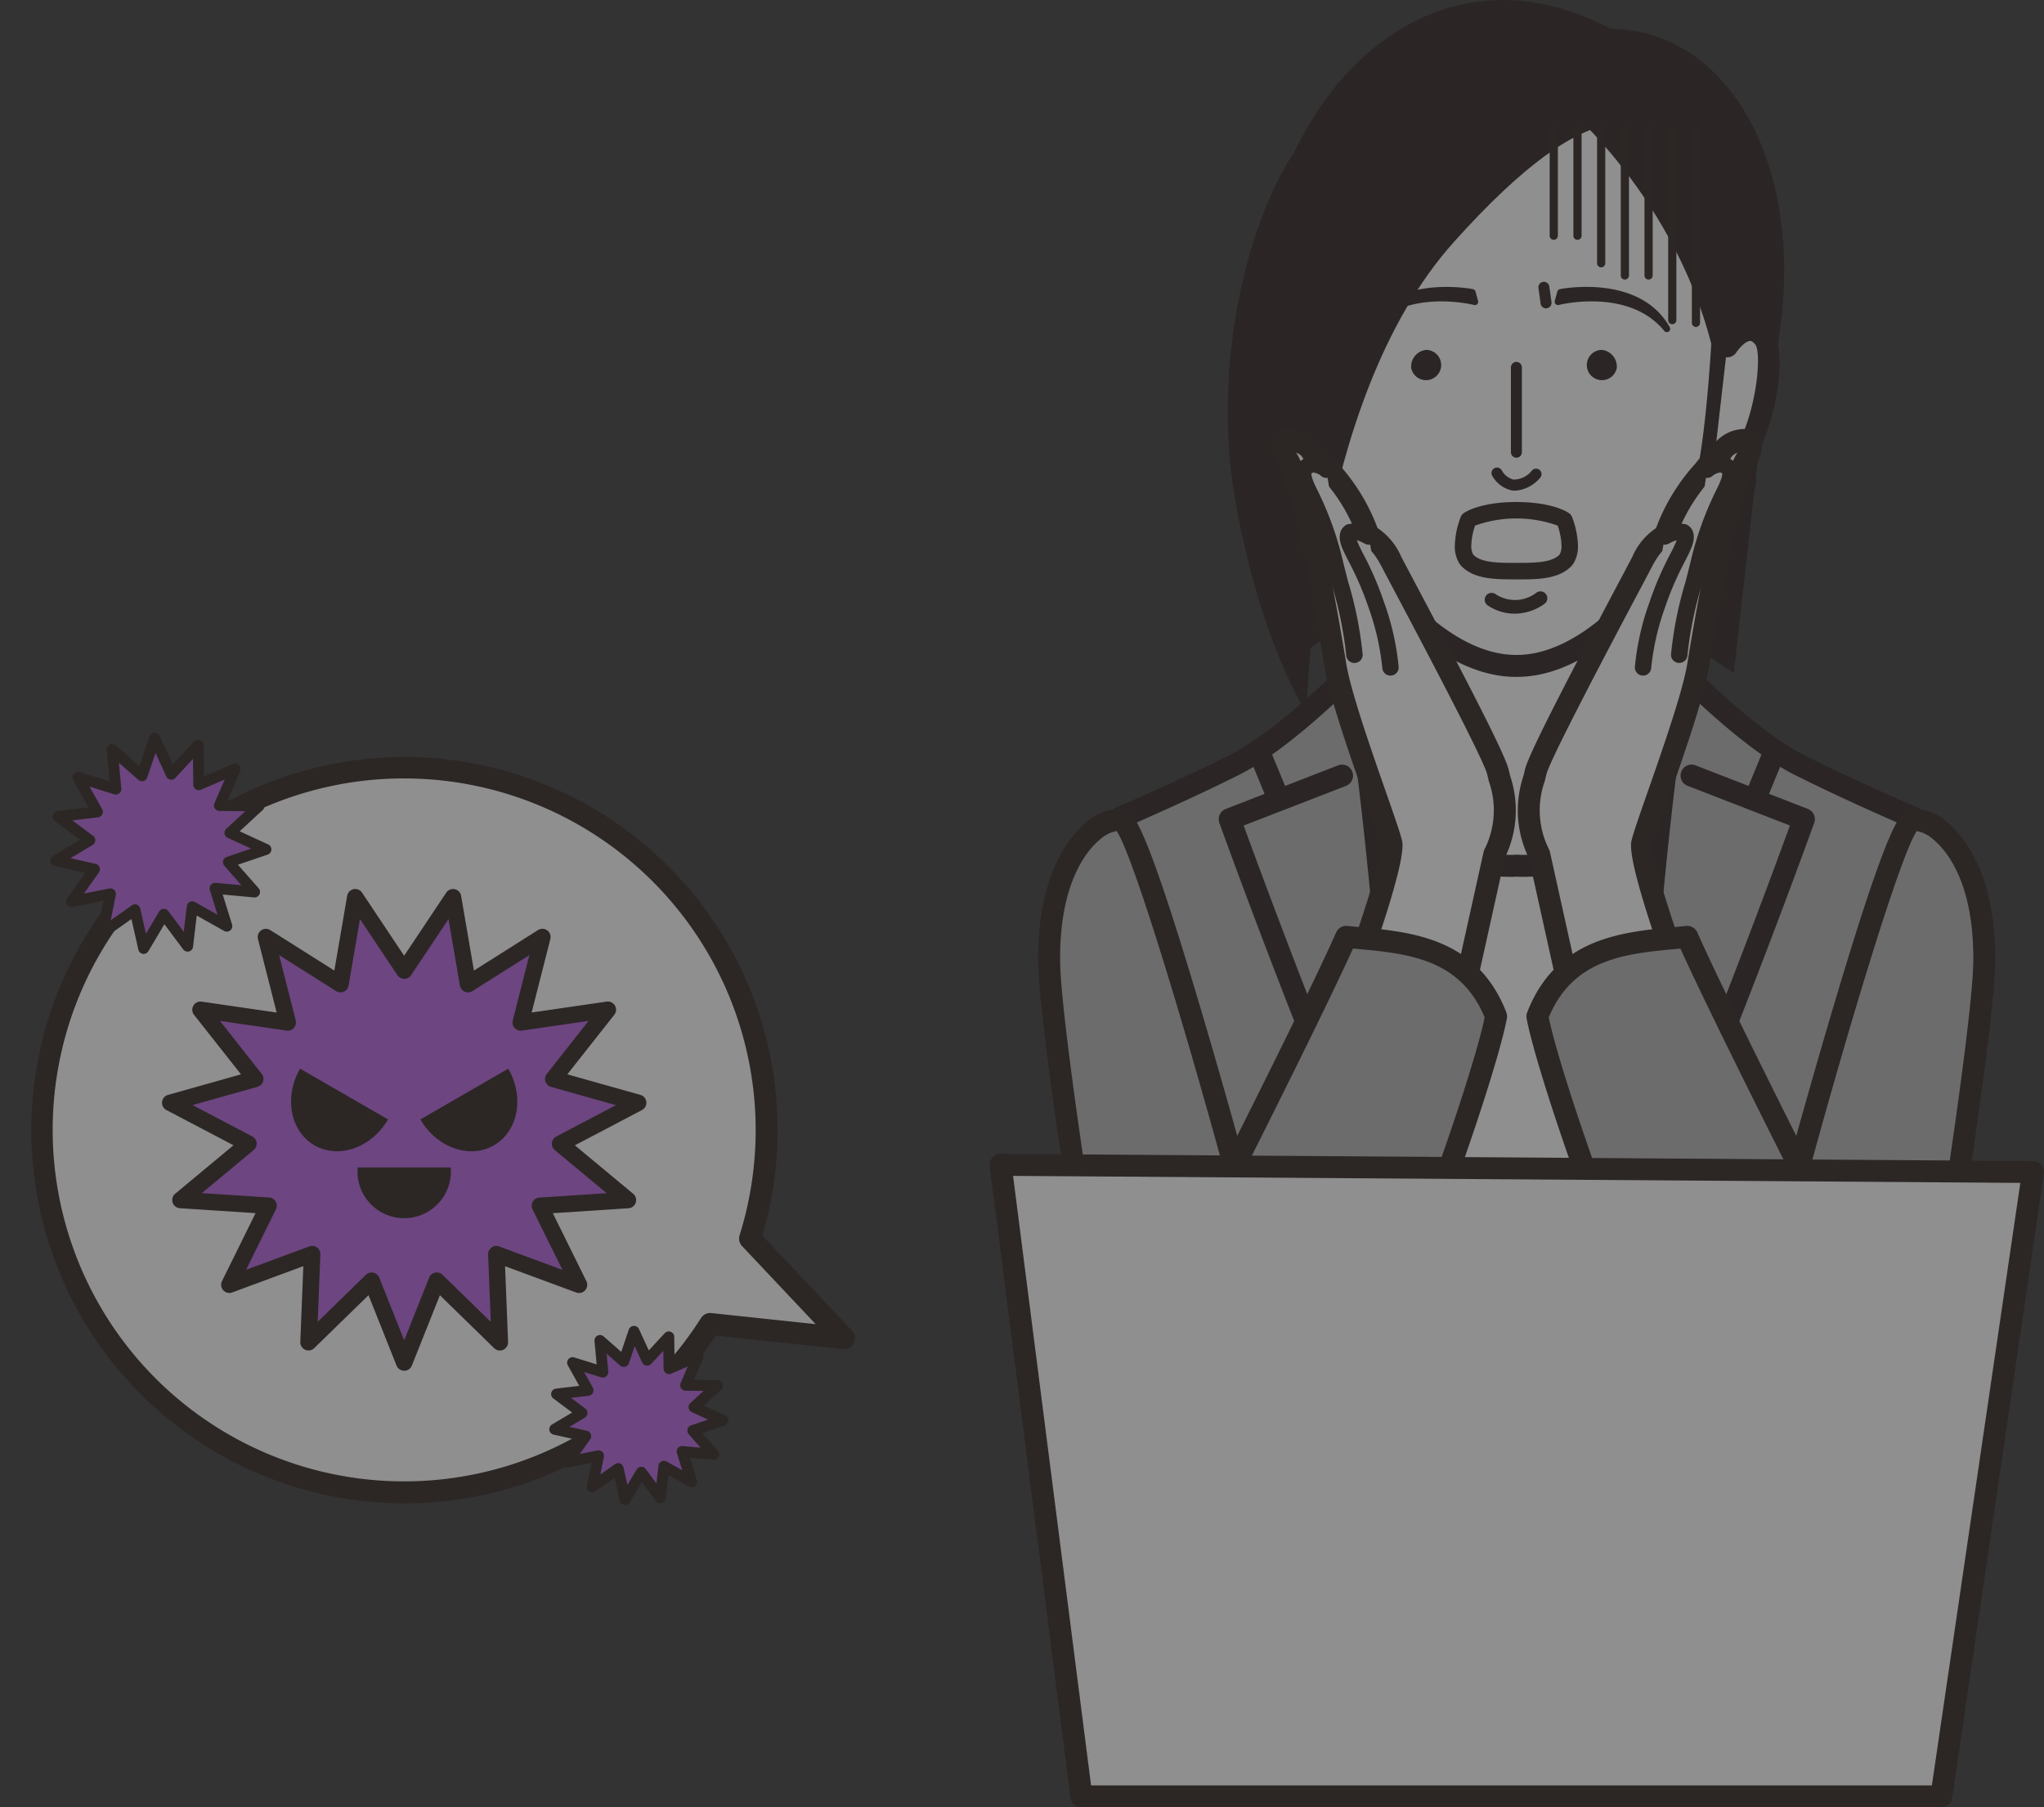
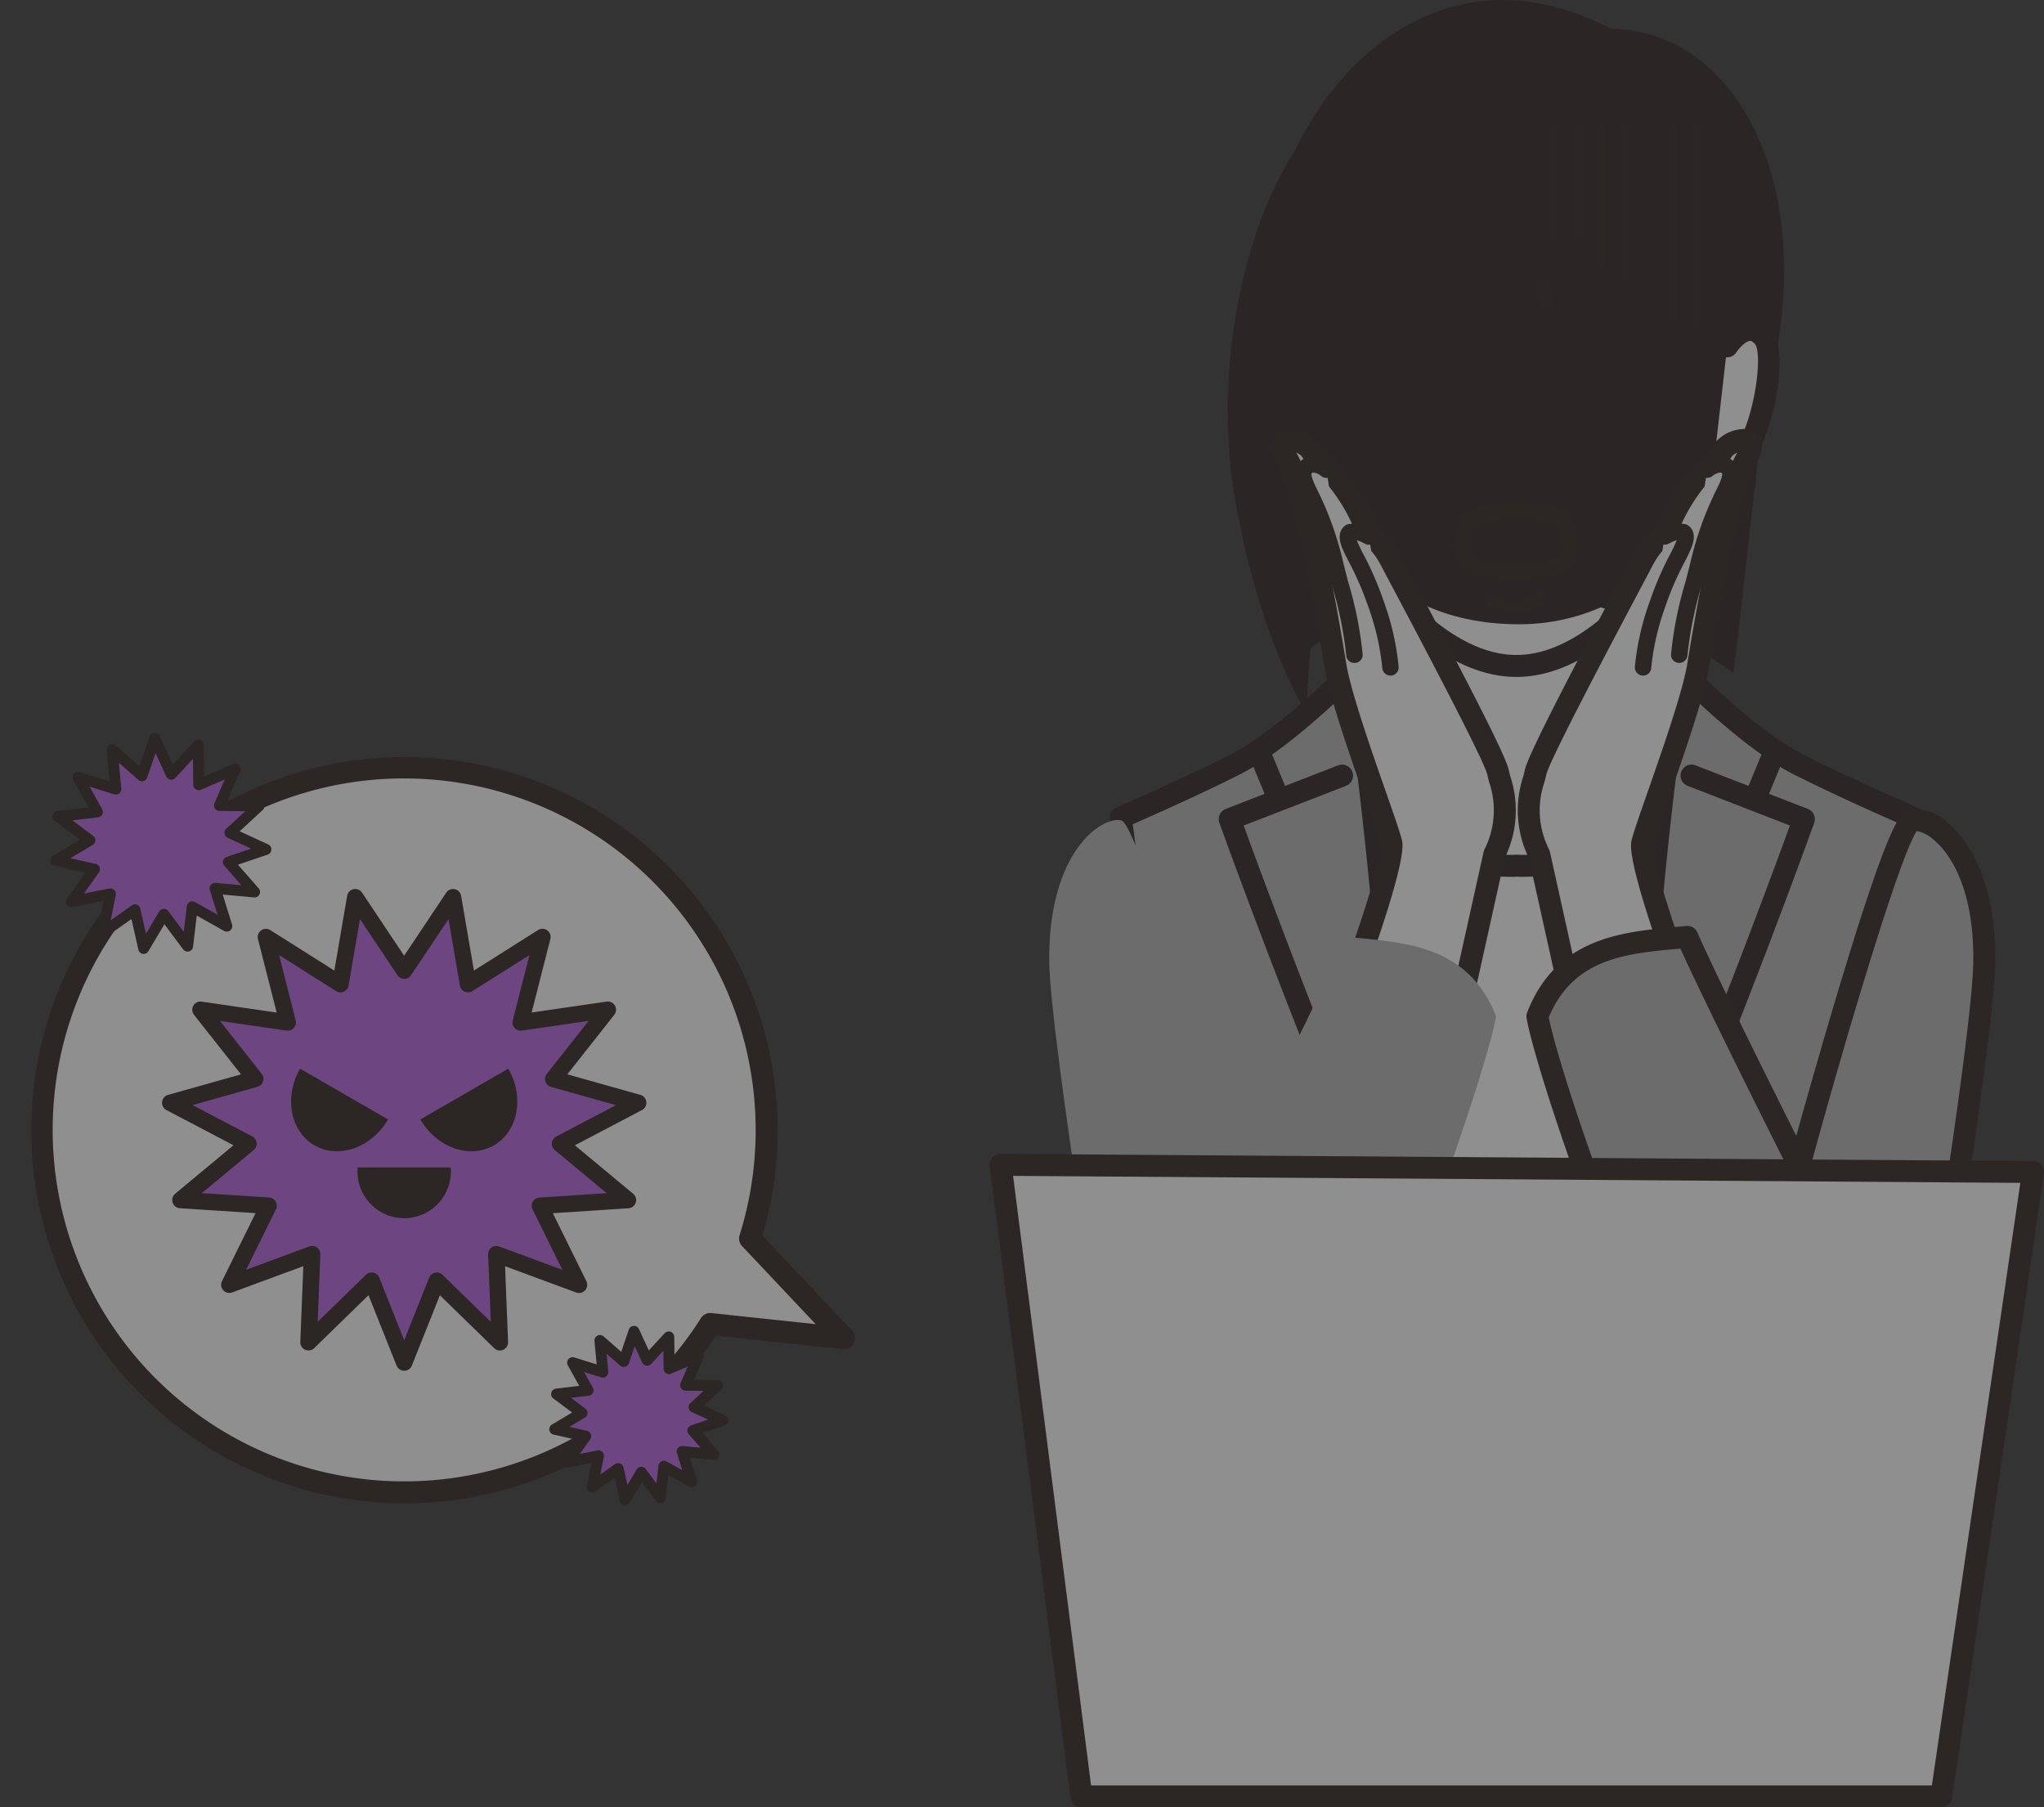
<svg xmlns="http://www.w3.org/2000/svg" width="199.388" height="176.295" viewBox="0 0 199.388 176.295">
  <rect x="0" y="0" width="199.388" height="176.295" fill="#333333" stroke="none" />
  <defs>
    <clipPath id="clip-path">
      <rect id="長方形_8681" data-name="長方形 8681" width="199.388" height="176.295" transform="translate(-13)" fill="none" />
    </clipPath>
  </defs>
  <g id="グループ_167770" data-name="グループ 167770" transform="translate(13)" opacity="0.45">
    <g id="グループ_167769" data-name="グループ 167769" clip-path="url(#clip-path)">
      <path id="パス_229689" data-name="パス 229689" d="M340.942,153.107s-12.425-6.765-13.912-8.728.721-17.865.721-17.865H303.388s2.208,15.9.721,17.865-13.912,8.728-13.912,8.728,14.771,15.091,25.372,14.47c10.6.621,25.372-14.47,25.372-14.47" transform="translate(-180.511 -78.696)" fill="#fff" />
      <path id="パス_229690" data-name="パス 229690" d="M314.445,166.9c-.215,0-.427-.005-.64-.017q-.318.017-.64.017c-10.874,0-24.895-14.194-25.5-14.811a1.07,1.07,0,0,1,.253-1.69c4.726-2.573,12.588-7.138,13.57-8.434.722-1.189.083-9.79-.928-17.07a1.071,1.071,0,0,1,1.061-1.219h24.363a1.071,1.071,0,0,1,1.061,1.219c-1.011,7.279-1.649,15.88-.919,17.082.973,1.284,8.836,5.848,13.562,8.422a1.071,1.071,0,0,1,.253,1.69c-.6.617-14.625,14.811-25.5,14.811m-.64-2.161.063,0c8.45.494,20.057-9.859,23.526-13.158-3.528-1.952-11.643-6.556-12.983-8.324-1.465-1.934-.365-12.043.348-17.44H302.851c.713,5.4,1.814,15.506.348,17.44-1.34,1.768-9.453,6.371-12.982,8.323,3.471,3.3,15.08,13.649,23.526,13.158l.063,0" transform="translate(-178.746 -76.933)" fill="#221714" />
      <path id="パス_229691" data-name="パス 229691" d="M323.948,186.915c-4.36,4.6-5.406,13.805-17.961,13.805-.15,0-.29-.015-.436-.02s-.286.02-.436.02c-12.555,0-13.6-9.2-17.961-13.805-1.38-.178-12.192,6.255-12.9,8.358,0,0,3.408,48.7,16.671,70.43h29.261c13.263-21.731,16.671-70.43,16.671-70.43-.712-2.1-11.525-8.536-12.9-8.358" transform="translate(-170.591 -116.264)" fill="#fff" />
      <path id="パス_229692" data-name="パス 229692" d="M318.419,265.017H289.157a1.071,1.071,0,0,1-.914-.513C275,242.8,271.558,195.589,271.418,193.59a1.067,1.067,0,0,1,.054-.418c.515-1.522,3.9-3.886,6.649-5.6,1.771-1.1,6.037-3.652,7.407-3.477a1.066,1.066,0,0,1,.64.326,25.552,25.552,0,0,1,3.162,4.518c2.642,4.4,5.373,8.953,14.022,8.953.068,0,.133,0,.2-.009l.2-.011h.078l.2.011c.065,0,.13.009.2.009,8.648,0,11.38-4.551,14.022-8.952a25.54,25.54,0,0,1,3.162-4.518,1.068,1.068,0,0,1,.64-.325c1.367-.181,5.636,2.372,7.407,3.477,2.749,1.714,6.134,4.078,6.649,5.6a1.077,1.077,0,0,1,.054.418c-.14,2-3.578,49.209-16.825,70.913a1.071,1.071,0,0,1-.914.513m-28.655-2.143h28.049C330.029,242.215,333.7,197.657,334,193.716c-1.02-1.628-9.126-6.655-11.413-7.4a28.1,28.1,0,0,0-2.5,3.728c-2.673,4.452-6,9.992-15.859,9.992-.115,0-.224-.006-.334-.013l-.1-.006-.1.006c-.11.007-.219.013-.334.013-9.861,0-13.187-5.541-15.859-9.992a28.136,28.136,0,0,0-2.5-3.728c-2.286.748-10.384,5.77-11.413,7.4.3,3.951,3.974,48.5,16.187,69.156" transform="translate(-168.828 -114.506)" fill="#221714" />
      <path id="パス_229693" data-name="パス 229693" d="M260.54,254.88c1.134-16.382-5.667-67.737-5.667-67.737s6.026-2.584,11.072-5.121,11.648-9.343,11.648-9.343,1.615,9.481,3.057,25.967,14.879,52.473,13.918,65.155" transform="translate(-158.538 -107.411)" fill="#b2b2b3" />
      <path id="パス_229694" data-name="パス 229694" d="M292.806,263.109c-.028,0-.055,0-.082,0a1.07,1.07,0,0,1-.987-1.149c.511-6.745-3.3-20.761-6.98-34.314-3.084-11.353-6.274-23.093-6.937-30.666-1.041-11.9-2.182-20.2-2.724-23.828-2.276,2.186-6.711,6.2-10.432,8.067-3.979,2-8.61,4.049-10.386,4.825.889,6.817,6.632,51.772,5.569,67.149a1.071,1.071,0,1,1-2.138-.148c1.113-16.087-5.593-67.01-5.661-67.522a1.071,1.071,0,0,1,.64-1.125c.06-.026,6.055-2.6,11.013-5.093,4.824-2.425,11.3-9.065,11.361-9.132a1.071,1.071,0,0,1,1.825.566c.016.1,1.639,9.714,3.068,26.054.646,7.383,3.81,19.029,6.87,30.291,3.9,14.361,7.588,27.926,7.048,35.038a1.071,1.071,0,0,1-1.067.991" transform="translate(-156.775 -105.648)" fill="#221714" />
      <path id="パス_229695" data-name="パス 229695" d="M307.153,264.15a1.07,1.07,0,0,1-.914-.511c-10.228-16.662-25.881-60.194-26.038-60.632a1.071,1.071,0,0,1,.621-1.361l10.958-4.249a1.071,1.071,0,0,1,.775,2l-9.982,3.87c2.387,6.562,16.232,44.166,25.492,59.253a1.072,1.072,0,0,1-.912,1.632" transform="translate(-174.254 -122.741)" fill="#221714" />
      <path id="パス_229696" data-name="パス 229696" d="M290.591,197.674a1.072,1.072,0,0,1-.991-.664l-1.491-3.62a1.071,1.071,0,0,1,1.981-.816l1.491,3.62a1.072,1.072,0,0,1-.99,1.48" transform="translate(-179.161 -119.374)" fill="#221714" />
      <path id="パス_229697" data-name="パス 229697" d="M388.18,254.88c-1.133-16.382,5.667-67.737,5.667-67.737s-6.026-2.584-11.072-5.121-11.648-9.343-11.648-9.343-1.615,9.481-3.057,25.967S353.191,251.12,354.152,263.8" transform="translate(-220.262 -107.411)" fill="#b2b2b3" />
      <path id="パス_229698" data-name="パス 229698" d="M352.387,263.109a1.071,1.071,0,0,1-1.067-.991c-.539-7.112,3.146-20.677,7.048-35.038,3.06-11.262,6.224-22.908,6.87-30.291,1.429-16.34,3.051-25.958,3.068-26.054a1.071,1.071,0,0,1,1.825-.566c.065.067,6.537,6.707,11.361,9.132,4.957,2.492,10.953,5.067,11.013,5.093a1.071,1.071,0,0,1,.64,1.125c-.068.513-6.774,51.435-5.661,67.522a1.071,1.071,0,1,1-2.138.148c-1.063-15.377,4.68-60.332,5.569-67.149-1.777-.776-6.407-2.825-10.386-4.825-3.722-1.871-8.157-5.881-10.433-8.067-.542,3.629-1.683,11.931-2.724,23.828-.663,7.574-3.852,19.313-6.937,30.666-3.683,13.554-7.491,27.569-6.98,34.314a1.071,1.071,0,0,1-.987,1.149c-.027,0-.055,0-.082,0" transform="translate(-218.498 -105.648)" fill="#221714" />
      <path id="パス_229699" data-name="パス 229699" d="M417.555,197.673a1.072,1.072,0,0,1-.99-1.48l1.491-3.62a1.071,1.071,0,0,1,1.981.816l-1.491,3.62a1.072,1.072,0,0,1-.991.664" transform="translate(-259.064 -119.373)" fill="#221714" />
      <path id="パス_229700" data-name="パス 229700" d="M360.754,264.15a1.072,1.072,0,0,1-.912-1.632c9.26-15.087,23.105-52.69,25.492-59.253l-9.981-3.87a1.071,1.071,0,0,1,.774-2l10.958,4.249a1.071,1.071,0,0,1,.621,1.361c-.157.438-15.81,43.97-26.038,60.632a1.07,1.07,0,0,1-.914.511" transform="translate(-223.733 -122.742)" fill="#221714" />
      <path id="パス_229701" data-name="パス 229701" d="M365.306,384.2a2.124,2.124,0,1,1-2.122-2.24,2.183,2.183,0,0,1,2.122,2.24" transform="translate(-224.591 -237.59)" fill="#221714" />
      <path id="パス_229702" data-name="パス 229702" d="M340.71,111.64s-21.894-16.663-41.313-2.428c-5.964-15.979,0-35.309,0-35.309h45.576Z" transform="translate(-184.585 -45.97)" fill="#221714" />
      <path id="パス_229703" data-name="パス 229703" d="M338.488,43.273c-.581,1.539-7.645,17.621-22.572,17.621s-19.473-11.819-22.379-17.621C283.148,22.536,301.142-9.7,324.829,2.8c13.66.146,21.855,18.78,13.659,40.477" transform="translate(-180.716 0)" fill="#221714" />
-       <path id="パス_229704" data-name="パス 229704" d="M331.583,25.458a19.763,19.763,0,0,0-8.469-.711,18.854,18.854,0,0,0-20.567,12.648s.387,21.552,2.71,27.1,9.755,15.744,17.827,15.744h.061c8.072,0,15.5-10.2,17.827-15.744s2.71-27.1,2.71-27.1a19.926,19.926,0,0,0-12.1-11.937" transform="translate(-188.193 -15.286)" fill="#fff" />
      <path id="パス_229705" data-name="パス 229705" d="M321.382,79.55h-.061c-8.94,0-16.664-11.264-18.815-16.4-2.374-5.674-2.777-26.607-2.793-27.5a1.077,1.077,0,0,1,.06-.375,19.92,19.92,0,0,1,21.578-13.372,19.92,19.92,0,0,1,21.578,13.372,1.078,1.078,0,0,1,.06.375c-.016.889-.418,21.822-2.792,27.5-2.151,5.138-9.875,16.4-18.815,16.4M301.859,35.81c.047,2.16.52,21.487,2.623,26.511,2.2,5.256,9.388,15.067,16.817,15.087.044,0,.075,0,.107,0,7.428-.022,14.615-9.832,16.814-15.087,2.1-5.024,2.577-24.351,2.624-26.511A18.966,18.966,0,0,0,329.5,24.72a18.76,18.76,0,0,0-8.015-.672,1.051,1.051,0,0,1-.276,0,18.765,18.765,0,0,0-8.015.672,18.965,18.965,0,0,0-11.34,11.09" transform="translate(-186.43 -13.524)" fill="#221714" />
      <path id="パス_229706" data-name="パス 229706" d="M356.081,102.781a.536.536,0,0,1-.536-.536v-8.25a.536.536,0,1,1,1.071,0v8.25a.536.536,0,0,1-.536.536" transform="translate(-221.159 -58.134)" fill="#221714" />
      <path id="パス_229707" data-name="パス 229707" d="M352.836,122.884a2.259,2.259,0,0,1-.346-.027,2.9,2.9,0,0,1-1.92-1.466.536.536,0,0,1,.952-.491,1.827,1.827,0,0,0,1.14.9,2.271,2.271,0,0,0,1.81-.891.536.536,0,1,1,.758.757,3.489,3.489,0,0,1-2.394,1.218" transform="translate(-218.028 -75.023)" fill="#221714" />
      <path id="パス_229708" data-name="パス 229708" d="M378.105,92.074a1.477,1.477,0,1,1-1.446-1.78,1.639,1.639,0,0,1,1.446,1.78" transform="translate(-233.393 -56.165)" fill="#221714" />
      <path id="パス_229709" data-name="パス 229709" d="M295.878,86.758s-1.832-2.878-3.532-.916.916,14.521,4.971,13.474" transform="translate(-181.52 -52.97)" fill="#fff" />
      <path id="パス_229710" data-name="パス 229710" d="M295.075,98.69c-1.019,0-2.29-.534-3.509-2.5-2.168-3.5-3.475-10.847-1.776-12.809a2.7,2.7,0,0,1,2.284-1.048c1.664.123,2.834,1.889,2.962,2.09a1.071,1.071,0,0,1-1.806,1.153c-.288-.446-.906-1.078-1.315-1.106-.054,0-.22-.016-.506.314-.73.918-.054,7.152,2.063,10.412.456.7,1.142,1.5,1.831,1.324a1.071,1.071,0,1,1,.535,2.075,3.064,3.064,0,0,1-.764.1" transform="translate(-179.773 -51.208)" fill="#221714" />
      <path id="パス_229711" data-name="パス 229711" d="M378.313,78.683c-3.654-4.47-10.624-2.646-10.624-2.646l.25-.913s7.553-1.477,10.375,3.559" transform="translate(-228.713 -46.604)" fill="#201512" />
      <path id="パス_229712" data-name="パス 229712" d="M377.785,78.46a.32.32,0,0,1-.249-.118c-3.478-4.254-10.226-2.556-10.294-2.538a.322.322,0,0,1-.391-.4l.25-.913a.321.321,0,0,1,.248-.231c.319-.062,7.814-1.462,10.717,3.717a.322.322,0,0,1-.28.479m-10.119-3.6-.055.2a14.875,14.875,0,0,1,4.562-.168,14.832,14.832,0,0,0-4.507-.034" transform="translate(-228.184 -46.058)" fill="#221714" />
      <path id="パス_229713" data-name="パス 229713" d="M318.125,78.683c3.653-4.47,10.624-2.646,10.624-2.646l-.25-.913s-7.553-1.477-10.375,3.559" transform="translate(-197.883 -46.604)" fill="#201512" />
      <path id="パス_229714" data-name="パス 229714" d="M317.6,78.459a.317.317,0,0,1-.18-.056.321.321,0,0,1-.1-.423c2.9-5.18,10.4-3.78,10.717-3.718a.322.322,0,0,1,.249.231l.25.913a.321.321,0,0,1-.391.4c-.068-.018-6.816-1.716-10.295,2.539a.321.321,0,0,1-.249.118m7.31-3.669a15.348,15.348,0,0,1,2.864.273l-.055-.2a14.848,14.848,0,0,0-4.509.034,13.487,13.487,0,0,1,1.7-.105" transform="translate(-197.354 -46.058)" fill="#221714" />
      <path id="パス_229715" data-name="パス 229715" d="M329.812,92.074a1.477,1.477,0,1,0,1.446-1.78,1.639,1.639,0,0,0-1.446,1.78" transform="translate(-205.152 -56.165)" fill="#221714" />
      <path id="パス_229716" data-name="パス 229716" d="M370.418,24.333s12.788,10.9,14.871,27.9c0,0,2.616-15.6,1.162-18.7s-3.536-16.954-16.033-9.2" transform="translate(-230.41 -13.69)" fill="#221714" />
      <path id="パス_229717" data-name="パス 229717" d="M322.527,25.194s-3.985-4.956-18.032,10.738-14.338,45.92-14.338,45.92-4.456-6.588-6.975-20.732,1.7-30.894,8.525-37.4c8.138-7.75,23.965-2.319,30.82,1.469" transform="translate(-175.689 -12.307)" fill="#221714" />
      <path id="パス_229718" data-name="パス 229718" d="M409,86.758s1.831-2.878,3.532-.916-.915,14.521-4.971,13.474" transform="translate(-253.513 -52.97)" fill="#fff" />
      <path id="パス_229719" data-name="パス 229719" d="M406.29,98.69a3.064,3.064,0,0,1-.763-.1,1.071,1.071,0,1,1,.535-2.075c.69.176,1.375-.622,1.831-1.324,2.117-3.26,2.792-9.494,2.061-10.412-.285-.328-.449-.318-.506-.313-.446.033-1.085.746-1.312,1.1a1.071,1.071,0,1,1-1.808-1.151c.128-.2,1.3-1.967,2.962-2.09a2.694,2.694,0,0,1,2.284,1.048c1.7,1.961.393,9.309-1.775,12.808-1.219,1.969-2.491,2.5-3.51,2.5" transform="translate(-251.749 -51.208)" fill="#221714" />
      <path id="パス_229720" data-name="パス 229720" d="M408.891,120.088a2.357,2.357,0,1,1-2.357-2.357,2.357,2.357,0,0,1,2.357,2.357" transform="translate(-251.409 -73.232)" fill="#f29600" />
      <path id="パス_229721" data-name="パス 229721" d="M405.211,121.927a3.161,3.161,0,1,1,3.161-3.161,3.164,3.164,0,0,1-3.161,3.161m0-4.714a1.554,1.554,0,1,0,1.553,1.553,1.555,1.555,0,0,0-1.553-1.553" transform="translate(-250.087 -71.91)" fill="#221714" />
      <path id="パス_229722" data-name="パス 229722" d="M351.683,154.785a4.594,4.594,0,0,1-2.686-.843.67.67,0,0,1,.81-1.066,3.424,3.424,0,0,0,4-.144.669.669,0,1,1,.768,1.1,4.988,4.988,0,0,1-2.9.955" transform="translate(-216.923 -94.928)" fill="#231815" />
      <path id="パス_229723" data-name="パス 229723" d="M347.072,137.091h-.045c-1.979,0-4.025,0-5.284-1.259a1.91,1.91,0,0,1-.231-.287,3.159,3.159,0,0,1-.449-1.623c0-.012,0-.04,0-.052a8.411,8.411,0,0,1,.584-2.879.8.8,0,0,1,.272-.347c.154-.112,1.608-1.093,5.151-1.1,3.547.009,5,.99,5.154,1.1a.8.8,0,0,1,.272.347,8.435,8.435,0,0,1,.584,2.878c0,.019,0,.046,0,.059a3.14,3.14,0,0,1-.432,1.593,1.957,1.957,0,0,1-.247.313c-1.259,1.259-3.3,1.259-5.284,1.259Zm-4.213-2.424a.348.348,0,0,0,.024.032c.784.784,2.492.784,4.144.784h.09c1.651,0,3.359,0,4.147-.788a.66.66,0,0,0,.038-.054,1.632,1.632,0,0,0,.171-.764s0-.022,0-.026a6.4,6.4,0,0,0-.374-2.005,11.965,11.965,0,0,0-8.054,0,6.4,6.4,0,0,0-.374,2v.045a1.583,1.583,0,0,0,.189.773h0" transform="translate(-212.151 -80.578)" fill="#231815" />
      <path id="パス_229724" data-name="パス 229724" d="M363.391,75.355a.535.535,0,0,1-.53-.461l-.209-1.5a.536.536,0,1,1,1.061-.148l.209,1.5a.535.535,0,0,1-.456.6.5.5,0,0,1-.075.005" transform="translate(-225.577 -45.276)" fill="#231815" />
      <path id="パス_229725" data-name="パス 229725" d="M365.945,43.466a.4.4,0,0,1-.4-.4V32.672a.4.4,0,1,1,.8,0V43.064a.4.4,0,0,1-.4.4" transform="translate(-227.378 -20.073)" fill="#231815" />
      <path id="パス_229726" data-name="パス 229726" d="M372.063,43.466a.4.4,0,0,1-.4-.4V32.672a.4.4,0,0,1,.8,0V43.064a.4.4,0,0,1-.4.4" transform="translate(-231.183 -20.073)" fill="#231815" />
      <path id="パス_229727" data-name="パス 229727" d="M378.179,46.152a.4.4,0,0,1-.4-.4V32.672a.4.4,0,1,1,.8,0V45.75a.4.4,0,0,1-.4.4" transform="translate(-234.988 -20.073)" fill="#231815" />
      <path id="パス_229728" data-name="パス 229728" d="M384.295,47.341a.4.4,0,0,1-.4-.4V32.672a.4.4,0,1,1,.8,0V46.939a.4.4,0,0,1-.4.4" transform="translate(-238.792 -20.073)" fill="#231815" />
-       <path id="パス_229729" data-name="パス 229729" d="M390.411,47.341a.4.4,0,0,1-.4-.4V32.672a.4.4,0,0,1,.8,0V46.939a.4.4,0,0,1-.4.4" transform="translate(-242.596 -20.073)" fill="#231815" />
      <path id="パス_229730" data-name="パス 229730" d="M396.528,51.7a.4.4,0,0,1-.4-.4V32.672a.4.4,0,0,1,.8,0V51.3a.4.4,0,0,1-.4.4" transform="translate(-246.401 -20.073)" fill="#231815" />
      <path id="パス_229731" data-name="パス 229731" d="M402.645,51.966a.4.4,0,0,1-.4-.4V32.673a.4.4,0,1,1,.8,0V51.564a.4.4,0,0,1-.4.4" transform="translate(-250.206 -20.073)" fill="#231815" />
      <path id="パス_229732" data-name="パス 229732" d="M373.428,122.945s-.969.088-2.2,2.466-9.952,18.583-10.392,20.52-1.409,4.58.352,8.015L365.7,174.3l10.3-5.549s-5.218-13.921-4.778-15.859,4.756-13.034,5.46-17.35,2.907-17.086,4.668-20.08-1.761-1.849-2.29-.881-3.787,2.994-5.637,8.367" transform="translate(-224.035 -70.619)" fill="#fff" />
      <path id="パス_229733" data-name="パス 229733" d="M363.929,173.606a1.073,1.073,0,0,1-1.046-.839l-4.484-20.22a10.547,10.547,0,0,1-.533-7.982c.054-.219.106-.43.152-.633.327-1.436,3.915-8.372,9.2-18.344.606-1.144,1.064-2.008,1.284-2.431a6.379,6.379,0,0,1,2.306-2.786,19.323,19.323,0,0,1,4.826-7.295,7.514,7.514,0,0,0,.717-.773,3.862,3.862,0,0,1,2.979-1.6,1.744,1.744,0,0,1,1.588.812c.593,1.02-.165,2.308-.414,2.731-1.343,2.283-3.222,11.678-4.534,19.71-.472,2.89-2.47,8.6-3.929,12.778-.753,2.154-1.4,4.014-1.545,4.637-.162,1.191,2.28,8.692,4.737,15.245a1.072,1.072,0,0,1-.5,1.32l-10.3,5.548a1.067,1.067,0,0,1-.508.128m7.953-51.375c-.1.049-.687.39-1.475,1.911-.221.427-.682,1.3-1.293,2.449-2.373,4.475-8.676,16.363-9.006,17.816-.049.215-.1.44-.162.672a8.461,8.461,0,0,0,.423,6.616,1.082,1.082,0,0,1,.093.257l4.207,18.968,8.235-4.434c-1.724-4.65-4.925-13.693-4.493-15.6.168-.741.773-2.472,1.611-4.869,1.433-4.1,3.395-9.712,3.836-12.417.835-5.114,2.975-17.344,4.8-20.451q.044-.074.08-.139a1.53,1.53,0,0,0-.521.341,6.231,6.231,0,0,1-1.064,1.233,17.086,17.086,0,0,0-4.484,6.944,1.072,1.072,0,0,1-.789.7m-.125.019h0m0,0h0m0,0h0m-.1-1.066h0Z" transform="translate(-222.265 -68.857)" fill="#231815" />
      <path id="パス_229734" data-name="パス 229734" d="M391.77,137.62s1.849-1.057,2.026-.088-1.409,2.73-2.73,6.693a25.05,25.05,0,0,0-1.409,6.165" transform="translate(-242.377 -85.294)" fill="#fff" />
      <path id="パス_229735" data-name="パス 229735" d="M388.334,149.875H388.3a.8.8,0,0,1-.769-.834,25.649,25.649,0,0,1,1.45-6.387,31.3,31.3,0,0,1,1.991-4.617,14.3,14.3,0,0,0,.646-1.37,4.089,4.089,0,0,0-.773.334.8.8,0,0,1-.8-1.4,3.151,3.151,0,0,1,2.511-.471,1.244,1.244,0,0,1,.7.937c.135.746-.26,1.522-.86,2.7a29.936,29.936,0,0,0-1.9,4.395,24.838,24.838,0,0,0-1.368,5.945.8.8,0,0,1-.8.769" transform="translate(-241.054 -83.976)" fill="#231815" />
      <path id="パス_229736" data-name="パス 229736" d="M401.707,120.322s.969-.793,1.673-.44.881.881,0,2.642a31.486,31.486,0,0,0-2.554,7.134c-.881,3.523-1.849,6.958-1.849,8.719" transform="translate(-248.175 -74.513)" fill="#fff" />
      <path id="パス_229737" data-name="パス 229737" d="M397.654,137.857a.8.8,0,0,1-.8-.8,36.74,36.74,0,0,1,1.425-7.144c.148-.582.3-1.175.449-1.77a32.3,32.3,0,0,1,2.615-7.3c.568-1.135.518-1.437.507-1.476a.847.847,0,0,0-.148-.088,1.37,1.37,0,0,0-.808.346.8.8,0,0,1-1.014-1.247,2.6,2.6,0,0,1,2.542-.537,1.689,1.689,0,0,1,1.037,1.467,4.689,4.689,0,0,1-.678,2.253,30.858,30.858,0,0,0-2.493,6.969c-.149.6-.3,1.193-.451,1.778a37.414,37.414,0,0,0-1.375,6.746.8.8,0,0,1-.8.8" transform="translate(-246.852 -73.191)" fill="#231815" />
      <path id="パス_229738" data-name="パス 229738" d="M398.965,211.661c1.937-.44,7.155,3.127,7.024,13.827-.089,7.222-6.253,45.973-7.486,49.672s-8.234,6.825-14.972,3.523-19.9-41.041-21.137-47.911c2.774-7.134,9.335-7.222,14.62-7.75,2.642,5.989,10.921,22.37,10.921,22.37s9.094-33.291,11.031-33.731" transform="translate(-225.418 -131.637)" fill="#b2b2b3" />
      <path id="パス_229739" data-name="パス 229739" d="M387.7,279.39a14.574,14.574,0,0,1-6.407-1.51c-3.2-1.567-7.622-9.366-13.155-23.181-4.258-10.63-7.931-21.972-8.564-25.5a1.071,1.071,0,0,1,.056-.578c2.82-7.251,9.235-7.844,14.39-8.322.379-.036.754-.07,1.122-.107a1.07,1.07,0,0,1,1.087.633c1.984,4.5,7.234,15.025,9.649,19.839.876-3.139,2.421-8.6,4.054-14.045,5.21-17.355,6.177-17.574,7.03-17.768a4.47,4.47,0,0,1,3.6,1.206c1.458,1.179,4.838,4.872,4.729,13.679-.092,7.463-6.379,46.512-7.541,50a8.308,8.308,0,0,1-4.908,4.635,13.3,13.3,0,0,1-5.146,1.021m-25.961-50.275c.756,3.738,4.293,14.563,8.388,24.787,5.03,12.558,9.557,20.8,12.11,22.054a11.853,11.853,0,0,0,9.781.437,6.313,6.313,0,0,0,3.7-3.337c1.145-3.434,7.34-41.971,7.431-49.346.1-7.869-2.719-11-3.934-11.986a3.228,3.228,0,0,0-1.579-.787c-1.535,2.216-6.457,18.4-10.437,32.972a1.071,1.071,0,0,1-1.99.2c-.08-.158-7.718-15.28-10.629-21.713l-.367.034c-4.96.459-10.086.934-12.478,6.684" transform="translate(-223.656 -129.872)" fill="#231815" />
      <path id="パス_229740" data-name="パス 229740" d="M435.688,321.448a.8.8,0,0,1-.794-.685c-1.955-13.054-6.872-20.605-6.921-20.68a.8.8,0,1,1,1.341-.887c.209.317,5.163,7.927,7.17,21.329a.8.8,0,0,1-.676.914.859.859,0,0,1-.12.009" transform="translate(-266.128 -185.884)" fill="#231815" />
      <path id="パス_229741" data-name="パス 229741" d="M305.03,122.945s.969.088,2.2,2.466,9.952,18.583,10.392,20.52,1.409,4.58-.352,8.015L312.758,174.3l-10.3-5.549s5.218-13.921,4.778-15.859-4.756-13.034-5.46-17.35-2.907-17.086-4.668-20.08,1.761-1.849,2.29-.881,3.787,2.994,5.637,8.367" transform="translate(-184.502 -70.619)" fill="#fff" />
      <path id="パス_229742" data-name="パス 229742" d="M311,173.605a1.069,1.069,0,0,1-.508-.128l-10.3-5.549a1.071,1.071,0,0,1-.5-1.32c2.456-6.554,4.9-14.054,4.733-15.262-.138-.607-.788-2.467-1.541-4.62-1.459-4.173-3.457-9.888-3.929-12.778-1.311-8.032-3.191-17.427-4.534-19.71-.249-.423-1.006-1.711-.413-2.731a1.737,1.737,0,0,1,1.588-.811,3.862,3.862,0,0,1,2.98,1.606,7.515,7.515,0,0,0,.716.771,19.323,19.323,0,0,1,4.827,7.294,6.383,6.383,0,0,1,2.306,2.786c.22.424.678,1.288,1.284,2.432,5.287,9.973,8.875,16.909,9.2,18.344.046.2.1.414.153.633a10.551,10.551,0,0,1-.533,7.982l-4.485,20.22a1.073,1.073,0,0,1-1.046.839m-8.975-7.121,8.235,4.434,4.207-18.968a1.056,1.056,0,0,1,.093-.257,8.464,8.464,0,0,0,.423-6.616c-.058-.233-.113-.457-.162-.673-.33-1.452-6.633-13.34-9.005-17.816-.611-1.152-1.072-2.022-1.293-2.449-.788-1.521-1.375-1.862-1.475-1.911a1.072,1.072,0,0,1-.789-.7,17.085,17.085,0,0,0-4.484-6.944,6.237,6.237,0,0,1-1.08-1.258,1.527,1.527,0,0,0-.507-.319c.025.045.052.093.082.143,1.827,3.106,3.966,15.337,4.8,20.451.441,2.7,2.4,8.318,3.836,12.417.838,2.4,1.443,4.128,1.611,4.868.433,1.9-2.768,10.946-4.492,15.6m1.147-44.236h0m0,0h0m0,0h0" transform="translate(-182.742 -68.857)" fill="#231815" />
      <path id="パス_229743" data-name="パス 229743" d="M315.523,137.62s-1.849-1.057-2.026-.088,1.409,2.73,2.73,6.693a25.051,25.051,0,0,1,1.409,6.165" transform="translate(-194.996 -85.294)" fill="#fff" />
      <path id="パス_229744" data-name="パス 229744" d="M316.313,149.875a.8.8,0,0,1-.8-.771,24.852,24.852,0,0,0-1.368-5.943,29.919,29.919,0,0,0-1.9-4.395c-.6-1.174-1-1.95-.86-2.7a1.244,1.244,0,0,1,.7-.936,3.152,3.152,0,0,1,2.511.471.8.8,0,0,1-.8,1.4,4.119,4.119,0,0,0-.773-.334,14.23,14.23,0,0,0,.646,1.37,31.256,31.256,0,0,1,1.992,4.617,25.654,25.654,0,0,1,1.449,6.387.8.8,0,0,1-.771.835h-.033" transform="translate(-193.673 -83.976)" fill="#231815" />
      <path id="パス_229745" data-name="パス 229745" d="M304.192,120.322s-.969-.793-1.673-.44-.881.881,0,2.642a31.48,31.48,0,0,1,2.554,7.134c.881,3.523,1.849,6.958,1.849,8.719" transform="translate(-187.804 -74.513)" fill="#fff" />
      <path id="パス_229746" data-name="パス 229746" d="M305.595,137.858a.8.8,0,0,1-.8-.8,37.416,37.416,0,0,0-1.375-6.746c-.149-.585-.3-1.18-.451-1.778a30.856,30.856,0,0,0-2.493-6.969c-.495-.99-1.416-2.832.359-3.72a2.6,2.6,0,0,1,2.542.537.8.8,0,0,1-1.015,1.246,1.359,1.359,0,0,0-.807-.346.527.527,0,0,0-.154.1c0,.016-.066.306.513,1.465a32.292,32.292,0,0,1,2.615,7.3c.149.595.3,1.188.449,1.77a36.741,36.741,0,0,1,1.425,7.144.8.8,0,0,1-.8.8" transform="translate(-186.477 -73.191)" fill="#231815" />
      <path id="パス_229747" data-name="パス 229747" d="M243.413,211.661c-1.938-.44-7.156,3.127-7.024,13.827.09,7.222,6.254,45.973,7.486,49.672s8.235,6.825,14.972,3.523,19.9-41.041,21.137-47.911c-2.774-7.134-9.336-7.222-14.62-7.75-2.642,5.989-10.921,22.37-10.921,22.37s-9.093-33.291-11.03-33.731" transform="translate(-147.039 -131.637)" fill="#b2b2b3" />
-       <path id="パス_229748" data-name="パス 229748" d="M251.149,279.39A13.3,13.3,0,0,1,246,278.37a8.309,8.309,0,0,1-4.908-4.635c-1.162-3.485-7.449-42.535-7.541-50-.108-8.807,3.272-12.5,4.73-13.678a4.472,4.472,0,0,1,3.6-1.207c.853.194,1.82.414,7.03,17.767,1.634,5.442,3.179,10.906,4.055,14.045,2.416-4.814,7.665-15.343,9.649-19.839a1.071,1.071,0,0,1,1.087-.633q.552.055,1.122.106c5.155.477,11.57,1.071,14.39,8.322a1.068,1.068,0,0,1,.056.578c-.634,3.53-4.307,14.872-8.564,25.5-5.534,13.815-9.96,21.615-13.156,23.181a14.575,14.575,0,0,1-6.407,1.51m-9.939-68.453a3.219,3.219,0,0,0-1.579.787c-1.215.982-4.031,4.117-3.934,11.986.091,7.374,6.287,45.912,7.431,49.346a6.314,6.314,0,0,0,3.7,3.337,11.852,11.852,0,0,0,9.781-.437c2.553-1.251,7.08-9.5,12.11-22.054,4.095-10.225,7.632-21.049,8.388-24.787-2.391-5.75-7.518-6.224-12.477-6.684l-.367-.034c-2.91,6.433-10.548,21.555-10.628,21.713a1.072,1.072,0,0,1-1.99-.2c-3.98-14.57-8.9-30.756-10.437-32.972m.2,0h0Z" transform="translate(-145.276 -129.872)" fill="#231815" />
      <path id="パス_229749" data-name="パス 229749" d="M264.2,321.448a.851.851,0,0,1-.12-.009.8.8,0,0,1-.676-.914c2.007-13.4,6.96-21.012,7.17-21.329a.8.8,0,0,1,1.341.886c-.05.075-4.971,7.657-6.921,20.68a.8.8,0,0,1-.794.685" transform="translate(-163.838 -185.884)" fill="#231815" />
      <path id="パス_229750" data-name="パス 229750" d="M81.1,253.724,71.931,244a35.433,35.433,0,1,0-3.884,8.335Z" transform="translate(-11.763 -123.191)" fill="#fff" />
      <path id="パス_229751" data-name="パス 229751" d="M36.428,268.07a36.4,36.4,0,1,1,34.945-26.115l8.741,9.271a1.071,1.071,0,0,1-.893,1.8l-12.4-1.319a36.274,36.274,0,0,1-30.4,16.363m0-70.714A34.285,34.285,0,1,0,65.379,250a1.07,1.07,0,0,1,1.018-.491l10.172,1.082-7.181-7.616a1.072,1.072,0,0,1-.243-1.056,34.306,34.306,0,0,0-32.717-44.56" transform="translate(-10 -121.429)" fill="#231815" />
      <path id="パス_229752" data-name="パス 229752" d="M14.863,194.165,16.1,190.5l1.617,3.512,2.624-2.841.049,3.867,3.552-1.528-1.528,3.552,3.867.049-2.841,2.624,3.512,1.617L23.293,202.6l2.551,2.906-3.85-.356,1.148,3.692-3.373-1.891-.453,3.84L17,207.688l-1.976,3.324-.852-3.772-3.157,2.233.756-3.792-3.792.756,2.233-3.157-3.772-.852,3.324-1.976-3.1-2.312,3.84-.453L8.62,194.316l3.692,1.148-.355-3.85Z" transform="translate(-14.01 -118.498)" fill="#b45cde" />
      <path id="パス_229753" data-name="パス 229753" d="M14.147,210.667a.488.488,0,0,1-.084-.007.534.534,0,0,1-.438-.411l-.675-2.989-2.5,1.77a.536.536,0,0,1-.835-.542l.6-3-3,.6a.536.536,0,0,1-.542-.835l1.77-2.5-2.989-.675a.535.535,0,0,1-.156-.983l2.634-1.566L5.469,197.69a.536.536,0,0,1,.258-.961l3.043-.359-1.5-2.673a.535.535,0,0,1,.626-.773l2.926.91-.282-3.051a.536.536,0,0,1,.887-.452l2.3,2.021.983-2.9a.536.536,0,0,1,.994-.052l1.282,2.783,2.079-2.251a.536.536,0,0,1,.929.356l.039,3.064,2.815-1.211a.536.536,0,0,1,.7.7l-1.211,2.815,3.064.039a.536.536,0,0,1,.356.929l-2.251,2.079,2.783,1.282a.536.536,0,0,1-.052.994l-2.9.984,2.022,2.3a.536.536,0,0,1,.074.6.529.529,0,0,1-.527.29l-3.051-.282.91,2.926a.536.536,0,0,1-.774.626l-2.673-1.5-.359,3.043a.536.536,0,0,1-.962.258l-1.832-2.456-1.566,2.634a.535.535,0,0,1-.46.262m-.852-4.843a.535.535,0,0,1,.522.418l.556,2.461,1.289-2.168a.536.536,0,0,1,.89-.046l1.508,2.021.3-2.5a.536.536,0,0,1,.794-.4l2.2,1.233-.749-2.408a.537.537,0,0,1,.1-.5.531.531,0,0,1,.466-.2l2.512.232-1.664-1.9a.536.536,0,0,1,.231-.861l2.388-.81-2.291-1.055a.536.536,0,0,1-.139-.88l1.853-1.711-2.522-.032a.536.536,0,0,1-.485-.747l1-2.317-2.317,1a.535.535,0,0,1-.747-.485l-.032-2.522L17.233,193.5a.536.536,0,0,1-.88-.139L15.3,191.067l-.81,2.389a.536.536,0,0,1-.861.231l-1.9-1.664.232,2.512a.536.536,0,0,1-.692.561l-2.408-.749,1.233,2.2a.536.536,0,0,1-.4.794l-2.505.3,2.022,1.508a.536.536,0,0,1-.046.89l-2.168,1.289,2.46.556a.535.535,0,0,1,.32.832l-1.457,2.059,2.473-.493a.536.536,0,0,1,.63.63l-.493,2.473,2.059-1.457a.536.536,0,0,1,.309-.1" transform="translate(-13.128 -117.617)" fill="#231815" />
      <path id="パス_229754" data-name="パス 229754" d="M141.965,346.516l.993-2.93,1.294,2.81,2.1-2.273.039,3.093,2.842-1.222-1.222,2.842,3.093.039-2.272,2.1,2.81,1.294-2.93.993,2.041,2.325-3.081-.285.919,2.954-2.7-1.513-.362,3.073-1.85-2.48-1.58,2.659-.681-3.017-2.526,1.786.605-3.034-3.034.605,1.787-2.526-3.017-.681,2.659-1.581-2.48-1.849,3.072-.362-1.513-2.7,2.954.919-.285-3.08Z" transform="translate(-94.118 -213.72)" fill="#b45cde" />
      <path id="パス_229755" data-name="パス 229755" d="M141.216,359.646a.48.48,0,0,1-.084-.006.536.536,0,0,1-.439-.411l-.5-2.235-1.87,1.323a.536.536,0,0,1-.835-.542l.448-2.246-2.247.448a.536.536,0,0,1-.542-.835l1.323-1.87-2.235-.5a.536.536,0,0,1-.156-.983l1.97-1.171-1.837-1.37a.536.536,0,0,1,.258-.961l2.275-.268-1.12-2a.536.536,0,0,1,.626-.774l2.188.68-.211-2.281a.536.536,0,0,1,.887-.452l1.722,1.511.735-2.17a.535.535,0,0,1,.479-.363.529.529,0,0,1,.515.311l.958,2.081,1.554-1.683a.536.536,0,0,1,.929.357l.029,2.291,2.1-.905a.536.536,0,0,1,.7.7l-.905,2.1,2.291.029a.536.536,0,0,1,.356.929L148.9,349.94l2.081.958a.536.536,0,0,1-.052.994l-2.169.735,1.511,1.722a.535.535,0,0,1-.452.886l-2.281-.211.68,2.187a.536.536,0,0,1-.773.626l-2-1.12-.268,2.275a.536.536,0,0,1-.962.257l-1.369-1.836-1.171,1.969a.535.535,0,0,1-.46.262m-.681-4.089a.535.535,0,0,1,.522.417l.386,1.706.894-1.5a.535.535,0,0,1,.432-.262.522.522,0,0,1,.457.215l1.045,1.4.2-1.737a.536.536,0,0,1,.794-.4l1.525.855-.519-1.67a.536.536,0,0,1,.561-.692l1.742.161-1.154-1.315a.536.536,0,0,1,.231-.861l1.656-.561-1.588-.732a.535.535,0,0,1-.139-.88l1.285-1.187-1.749-.022a.536.536,0,0,1-.485-.748l.691-1.606-1.607.691a.536.536,0,0,1-.747-.485l-.022-1.749-1.186,1.285a.536.536,0,0,1-.88-.139l-.731-1.589-.561,1.656a.536.536,0,0,1-.861.231l-1.315-1.154.161,1.741a.536.536,0,0,1-.692.561l-1.67-.519.855,1.525a.536.536,0,0,1-.4.794l-1.737.2,1.4,1.046a.536.536,0,0,1-.047.89l-1.5.894,1.706.385a.536.536,0,0,1,.319.832l-1.01,1.428,1.715-.342a.536.536,0,0,1,.63.63l-.342,1.715,1.428-1.01a.533.533,0,0,1,.309-.1" transform="translate(-93.236 -212.838)" fill="#231815" />
      <path id="パス_229756" data-name="パス 229756" d="M58.836,238.712l4.769-7.145,1.451,8.467,7.263-4.587L70.2,243.772l8.5-1.237-5.321,6.744,8.269,2.328-7.6,4,6.607,5.49-8.572.558,3.8,7.7-8.058-2.977.341,8.583-6.15-6-3.179,7.98-3.18-7.98-6.15,6,.341-8.583-8.058,2.977,3.8-7.7-8.572-.558,6.607-5.49-7.6-4,8.269-2.328-5.321-6.744,8.5,1.237-2.119-8.325,7.263,4.587,1.451-8.467Z" transform="translate(-32.408 -144.041)" fill="#b45cde" />
      <path id="パス_229757" data-name="パス 229757" d="M57.513,276.423a.8.8,0,0,1-.746-.506l-2.734-6.862-5.289,5.157a.8.8,0,0,1-1.364-.608l.293-7.38-6.929,2.56a.8.8,0,0,1-1-1.109l3.27-6.623-7.371-.48a.8.8,0,0,1-.462-1.42l5.681-4.721L34.327,251a.8.8,0,0,1,.156-1.485l7.11-2-4.575-5.8a.8.8,0,0,1,.746-1.293l7.309,1.063-1.822-7.158a.8.8,0,0,1,1.208-.878L50.7,237.39l1.248-7.28a.8.8,0,0,1,1.46-.311l4.1,6.144,4.1-6.144a.8.8,0,0,1,1.46.311l1.247,7.28,6.245-3.945a.8.8,0,0,1,1.208.878l-1.822,7.158,7.31-1.063a.8.8,0,0,1,.746,1.293l-4.576,5.8,7.11,2A.8.8,0,0,1,80.7,251l-6.538,3.436,5.681,4.721a.8.8,0,0,1-.461,1.42l-7.37.48,3.27,6.623a.8.8,0,0,1-1,1.109l-6.929-2.56.294,7.381a.8.8,0,0,1-1.364.607l-5.288-5.157-2.734,6.862a.8.8,0,0,1-.746.506m-3.18-9.587a.812.812,0,0,1,.167.018.8.8,0,0,1,.579.488l2.433,6.107,2.433-6.107a.8.8,0,0,1,1.308-.278l4.706,4.589-.261-6.568a.8.8,0,0,1,1.081-.785l6.166,2.278-2.91-5.893a.8.8,0,0,1,.668-1.158l6.559-.427-5.056-4.2a.8.8,0,0,1,.14-1.329l5.819-3.057-6.328-1.781a.8.8,0,0,1-.413-1.272L75.5,242.3l-6.5.946a.8.8,0,0,1-.895-.993l1.621-6.37-5.558,3.51a.8.8,0,0,1-1.221-.544l-1.11-6.479-3.649,5.467a.8.8,0,0,1-1.337,0L53.2,232.369l-1.11,6.479a.8.8,0,0,1-1.221.544l-5.558-3.51,1.621,6.37a.8.8,0,0,1-.181.736.8.8,0,0,1-.713.257l-6.5-.946,4.072,5.16a.8.8,0,0,1-.413,1.272l-6.327,1.781,5.819,3.057a.8.8,0,0,1,.14,1.329l-5.056,4.2,6.559.427a.8.8,0,0,1,.668,1.158l-2.91,5.893,6.166-2.278a.8.8,0,0,1,1.081.786l-.262,6.568,4.707-4.589a.8.8,0,0,1,.561-.228" transform="translate(-31.085 -142.719)" fill="#231815" />
      <path id="パス_229758" data-name="パス 229758" d="M100.555,280.739c1.595,2.762,4.807,3.893,7.174,2.526s2.994-4.714,1.4-7.476Z" transform="translate(-72.548 -171.548)" fill="#231815" />
      <path id="パス_229759" data-name="パス 229759" d="M76.639,280.739c-1.6,2.762-4.807,3.893-7.175,2.526s-2.994-4.714-1.4-7.476Z" transform="translate(-51.79 -171.548)" fill="#231815" />
      <path id="パス_229760" data-name="パス 229760" d="M84.373,301.274a4.555,4.555,0,1,0,9.075,0Z" transform="translate(-62.482 -187.401)" fill="#231815" />
      <path id="パス_229761" data-name="パス 229761" d="M315.606,362.205H231.717l-7.882-61.6,100.713.7Z" transform="translate(-139.232 -186.982)" fill="#fff" />
      <path id="パス_229762" data-name="パス 229762" d="M313.844,361.513H229.955a1.072,1.072,0,0,1-1.063-.936l-7.882-61.6a1.071,1.071,0,0,1,.261-.846,1.092,1.092,0,0,1,.809-.361l100.713.7a1.071,1.071,0,0,1,1.053,1.227L314.9,360.6a1.072,1.072,0,0,1-1.06.916M230.9,359.37h82.02l8.628-58.77-98.256-.683Z" transform="translate(-137.469 -185.219)" fill="#231815" />
    </g>
  </g>
</svg>